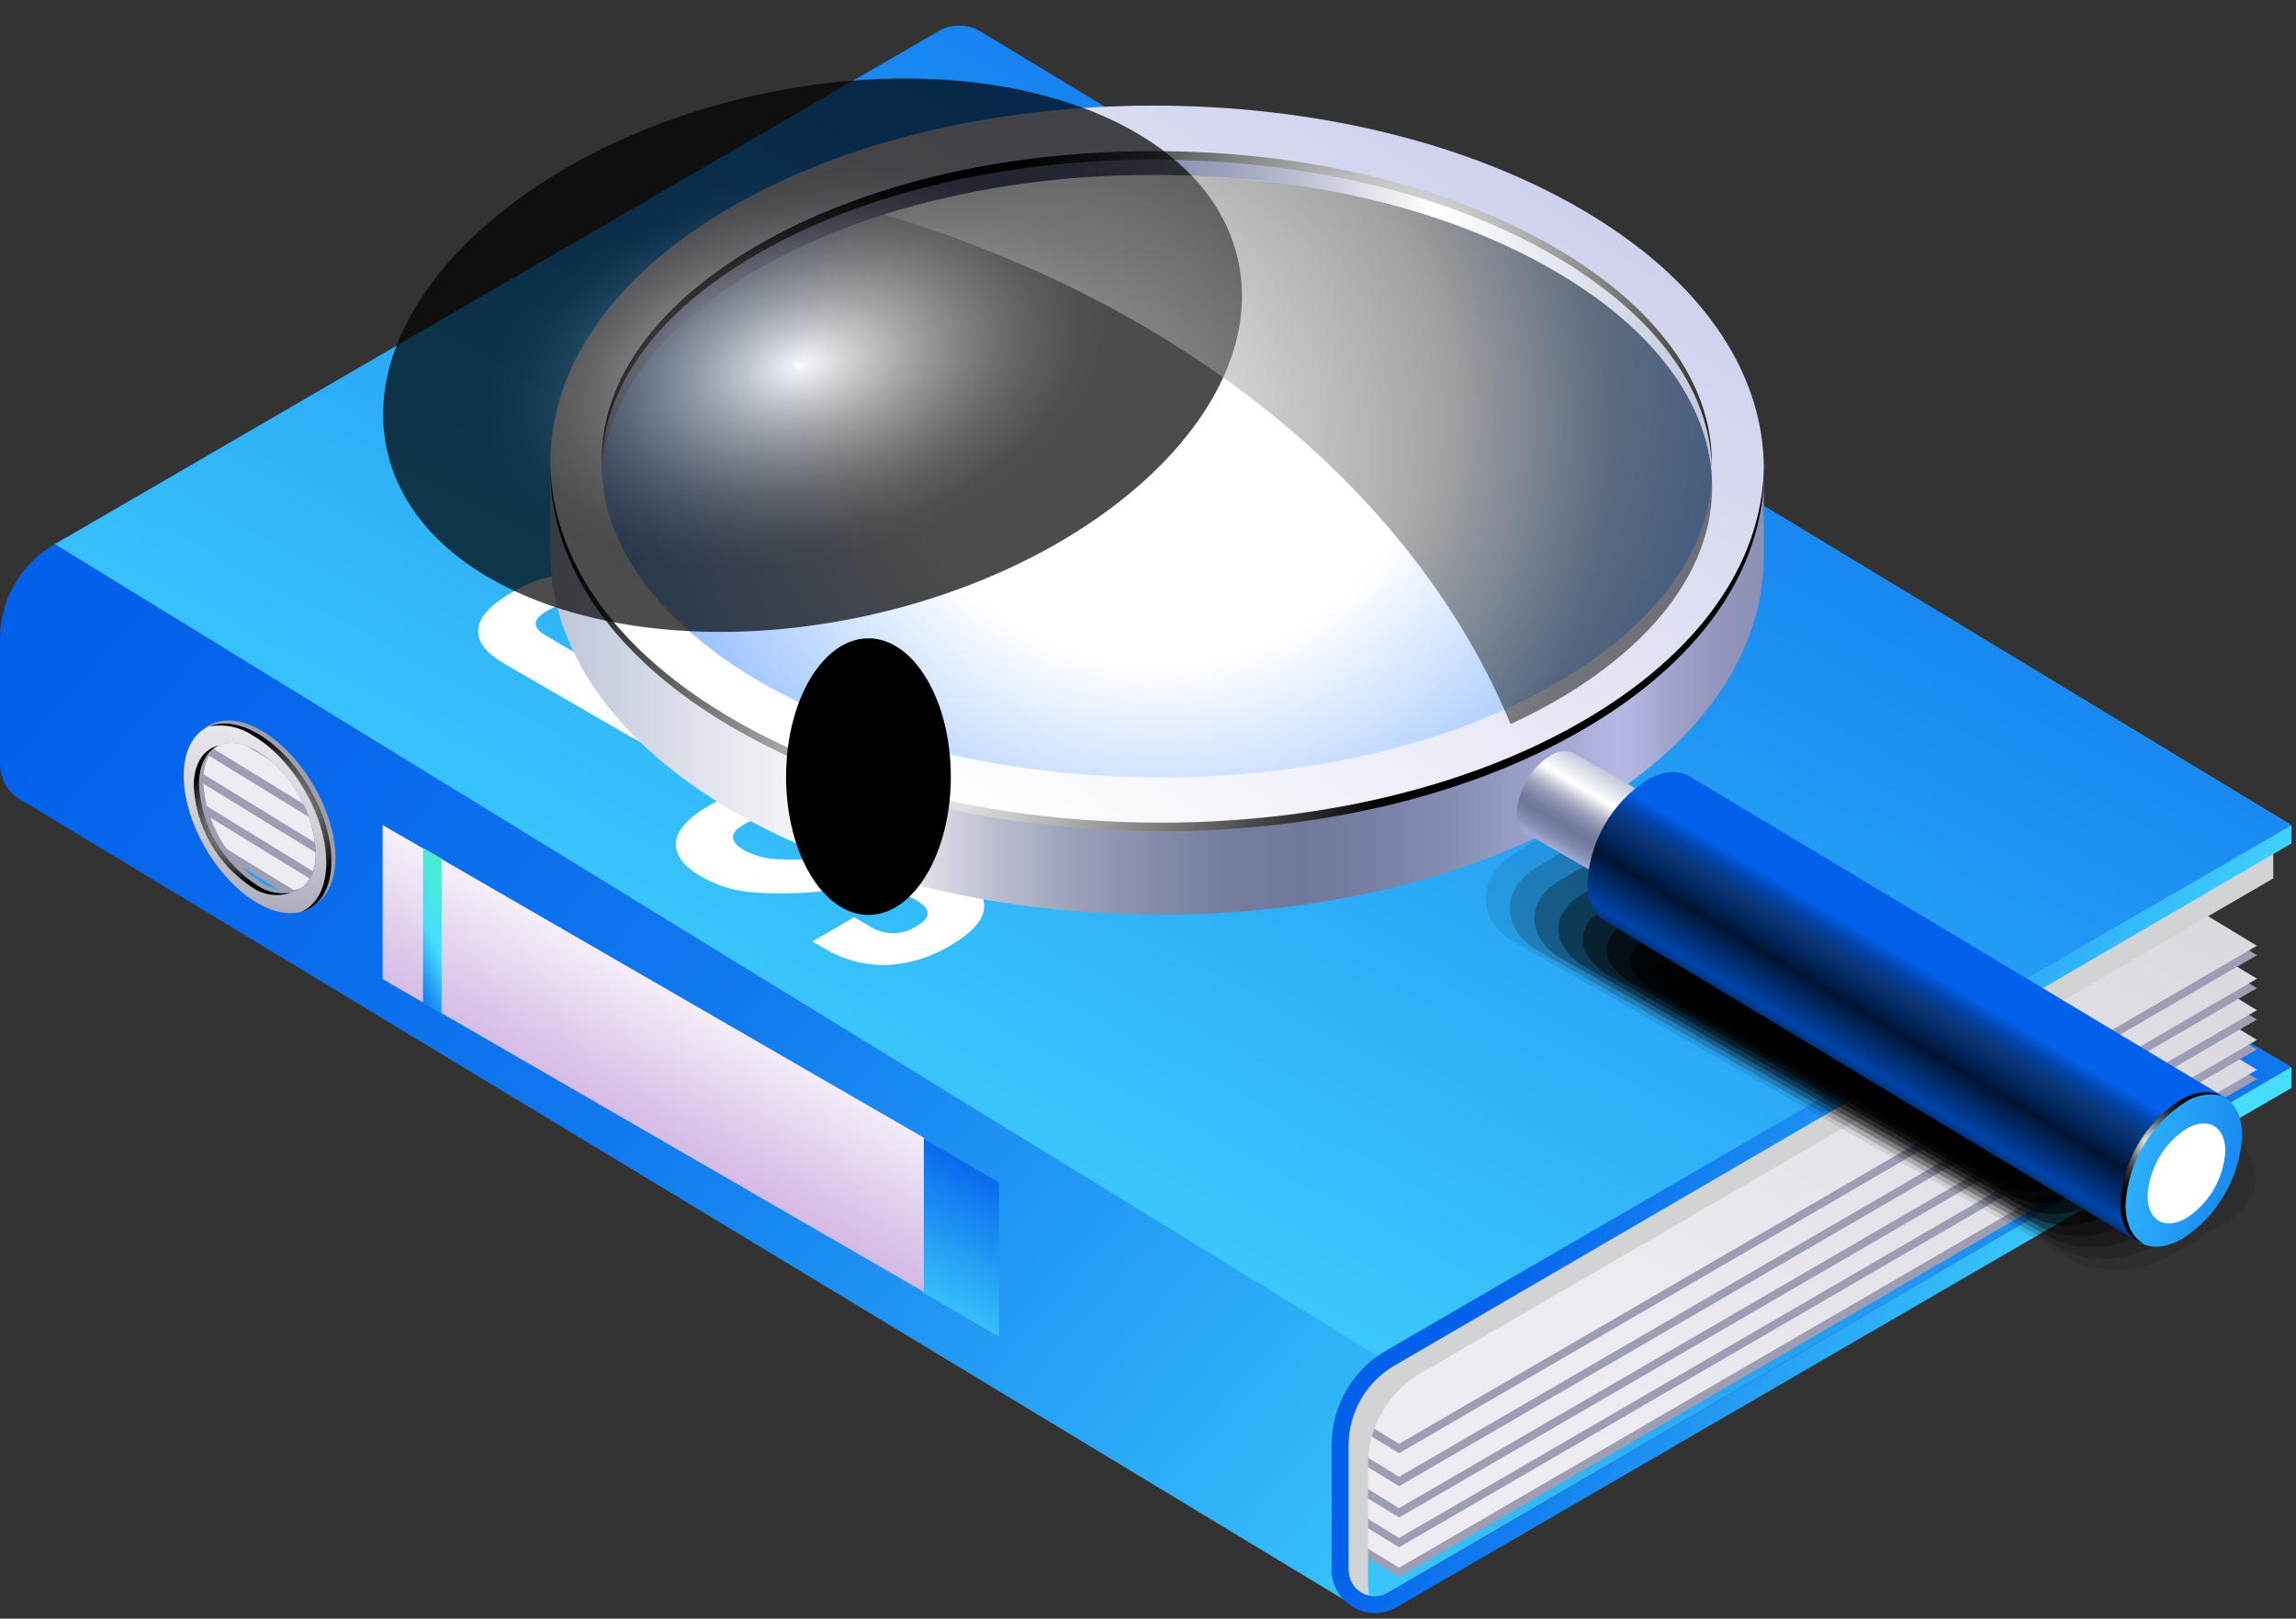
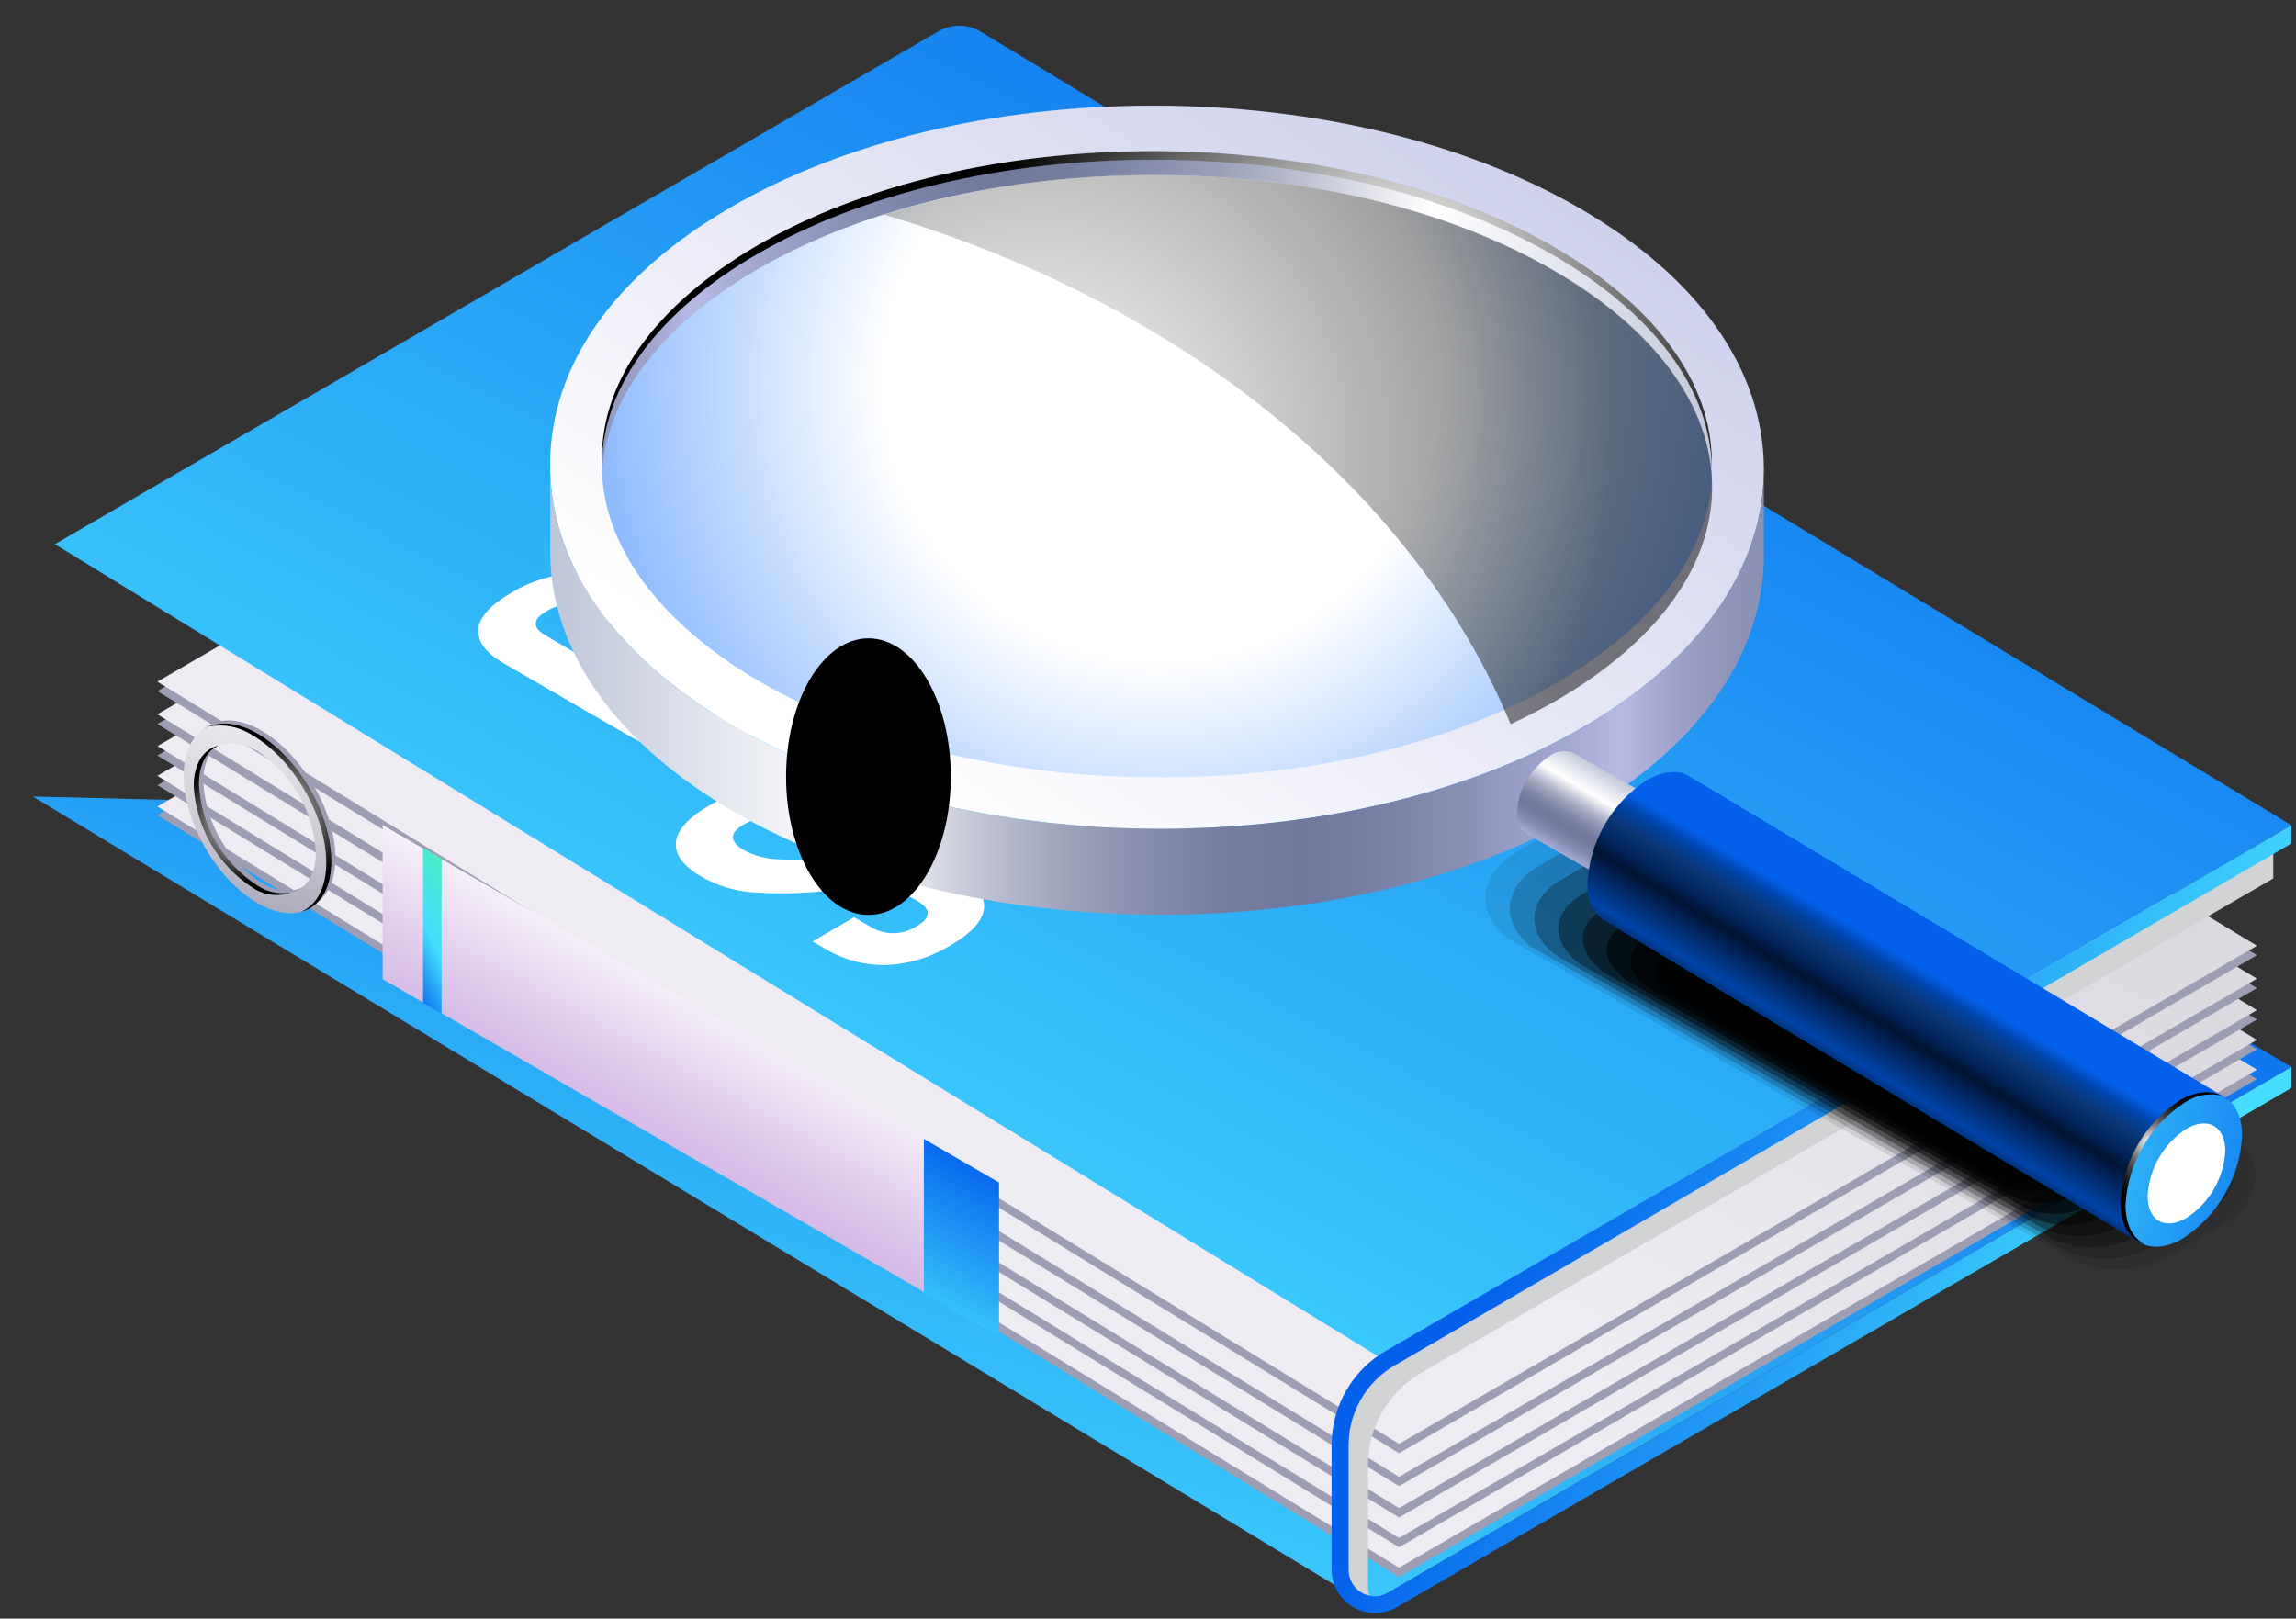
<svg xmlns="http://www.w3.org/2000/svg" width="278" height="196" viewBox="0 0 278 196" fill="none">
  <rect x="0" y="0" width="278" height="196" fill="#333333" stroke="none" />
  <path d="M277.447 129.201L231.411 102.129L3.975 96.446L165.438 194.247L168.08 192.864L277.447 129.201Z" fill="url(#paint0_linear_4093_3687)" />
  <path d="M169.399 190.976L273.269 130.675L124.301 40.455C123.575 40.017 122.746 39.781 121.899 39.77C121.051 39.76 120.217 39.975 119.48 40.394L19.059 98.697L169.399 190.976Z" fill="#9D9EB3" />
  <path d="M169.399 189.835L273.269 129.534L124.301 39.365C123.571 38.933 122.738 38.706 121.89 38.706C121.043 38.706 120.21 38.933 119.48 39.365L19.059 97.657L169.399 189.835Z" fill="url(#paint1_linear_4093_3687)" />
  <path d="M169.4 187.363L273.27 127.061L124.302 36.852C123.577 36.411 122.748 36.173 121.9 36.162C121.052 36.152 120.217 36.369 119.482 36.791L19.08 95.084L169.4 187.363Z" fill="#9D9EB3" />
  <path d="M169.399 186.232L273.269 125.92L124.301 35.711C123.576 35.27 122.746 35.032 121.899 35.021C121.051 35.011 120.216 35.228 119.48 35.65L19.059 93.943L169.399 186.232Z" fill="url(#paint2_linear_4093_3687)" />
  <path d="M169.399 183.759L273.269 123.458L124.301 33.238C123.575 32.8 122.746 32.564 121.899 32.553C121.051 32.543 120.217 32.758 119.48 33.177L19.059 91.48L169.399 183.759Z" fill="#9D9EB3" />
  <path d="M169.4 182.618L273.27 122.317L124.302 32.097C123.576 31.658 122.746 31.422 121.899 31.413C121.051 31.404 120.216 31.623 119.482 32.047L19.08 90.339L169.4 182.618Z" fill="url(#paint3_linear_4093_3687)" />
  <path d="M169.399 179.963L273.269 119.652L124.301 29.442C123.576 29.002 122.746 28.764 121.899 28.753C121.051 28.742 120.216 28.959 119.48 29.382L19.059 87.674L169.399 179.963Z" fill="#9D9EB3" />
  <path d="M169.399 178.823L273.269 118.511L124.301 28.261C123.576 27.821 122.746 27.583 121.899 27.572C121.051 27.561 120.216 27.779 119.48 28.201L19.059 86.493L169.399 178.823Z" fill="url(#paint4_linear_4093_3687)" />
  <path d="M169.399 175.976L273.269 115.665L124.301 25.456C123.576 25.015 122.746 24.777 121.899 24.766C121.051 24.755 120.216 24.973 119.48 25.395L19.059 83.688L169.399 175.976Z" fill="#9D9EB3" />
  <path d="M169.399 174.836L273.269 114.524L124.301 24.315C123.576 23.874 122.746 23.636 121.899 23.625C121.051 23.614 120.216 23.832 119.48 24.254L19.059 82.547L169.399 174.836Z" fill="url(#paint5_linear_4093_3687)" />
-   <path d="M277.445 99.929L118.765 3.844C117.994 3.375 117.11 3.122 116.207 3.111C115.304 3.101 114.415 3.333 113.632 3.784L6.646 65.892C4.625 67.049 2.947 68.72 1.78 70.735C0.613 72.751 -0.001 75.039 2.70075e-06 77.369V92.429C-0.001 93.437 0.291 94.423 0.841 95.267C1.391 96.112 2.174 96.777 3.096 97.183L163.974 194.469L161.836 173.736L166.788 164.197L277.445 99.929ZM31.181 107.207C29.128 105.865 27.419 104.058 26.193 101.933C24.966 99.808 24.257 97.423 24.122 94.973C24.122 90.471 27.299 88.664 31.181 90.935C33.235 92.277 34.944 94.083 36.17 96.209C37.396 98.334 38.106 100.718 38.24 103.169C38.271 107.681 35.094 109.488 31.181 107.227V107.207Z" fill="url(#paint6_linear_4093_3687)" />
  <path d="M166.787 164.197L277.444 99.929L118.764 3.844C117.992 3.375 117.109 3.122 116.206 3.111C115.303 3.101 114.414 3.333 113.631 3.784L6.645 65.892L166.787 164.197Z" fill="url(#paint7_linear_4093_3687)" />
  <g style="mix-blend-mode:multiply">
    <path d="M165.649 192.086V177.339C165.653 175.084 166.251 172.871 167.382 170.921C168.513 168.972 170.138 167.356 172.093 166.235L275.247 106.368V101.675L168.987 163.298C167.033 164.419 165.409 166.036 164.277 167.985C163.146 169.934 162.548 172.147 162.543 174.401V189.139C162.54 190.208 162.877 191.25 163.504 192.115C164.131 192.981 165.016 193.624 166.032 193.953C165.788 193.361 165.658 192.727 165.649 192.086Z" fill="#D1D3D4" />
  </g>
  <path d="M168.078 192.864C167.591 193.147 167.039 193.297 166.476 193.297C165.913 193.297 165.36 193.148 164.873 192.865C164.387 192.582 163.983 192.175 163.705 191.685C163.426 191.196 163.283 190.641 163.288 190.078V175.018C163.289 173.052 163.808 171.121 164.792 169.42C165.777 167.718 167.192 166.307 168.895 165.327L277.444 102.139V99.929L167.876 163.521C165.856 164.677 164.177 166.348 163.01 168.364C161.843 170.379 161.229 172.668 161.23 174.997V190.058C161.229 190.98 161.47 191.887 161.929 192.687C162.388 193.486 163.049 194.151 163.846 194.615C164.643 195.078 165.547 195.323 166.469 195.326C167.391 195.329 168.297 195.089 169.096 194.63L277.444 131.745V129.201L168.078 192.864Z" fill="url(#paint8_linear_4093_3687)" />
  <path d="M31.665 88.472C26.734 85.615 22.73 87.907 22.73 93.519C22.73 99.131 26.764 106.096 31.665 108.953C36.566 111.809 40.61 109.518 40.61 103.855C40.61 98.192 36.566 91.329 31.665 88.472ZM31.665 106.883C29.611 105.54 27.902 103.732 26.675 101.605C25.449 99.478 24.74 97.092 24.606 94.639C24.606 90.148 27.783 88.331 31.665 90.602C33.719 91.945 35.428 93.754 36.654 95.881C37.88 98.008 38.59 100.394 38.724 102.846C38.755 107.327 35.558 109.144 31.665 106.883Z" fill="url(#paint9_linear_4093_3687)" />
  <path d="M31.181 88.825C26.25 85.979 22.246 88.26 22.246 93.933C22.246 99.606 26.28 106.51 31.181 109.356C36.082 112.203 40.126 109.932 40.126 104.259C40.126 98.586 36.122 91.672 31.181 88.825ZM31.181 107.237C29.128 105.895 27.419 104.089 26.192 101.963C24.966 99.838 24.257 97.453 24.122 95.003C24.122 90.501 27.299 88.694 31.181 90.965C33.234 92.307 34.943 94.113 36.17 96.239C37.396 98.364 38.105 100.748 38.24 103.199C38.27 107.681 35.094 109.488 31.181 107.226V107.237Z" fill="url(#paint10_linear_4093_3687)" />
  <path style="mix-blend-mode:color-dodge" d="M31.183 88.825C28.945 87.533 26.897 87.311 25.324 87.967C27.145 87.629 29.025 88.012 30.568 89.037C35.499 91.894 39.503 98.798 39.503 104.471C39.503 107.559 38.303 109.629 36.427 110.426C38.666 109.851 40.128 107.681 40.128 104.259C40.128 98.576 36.125 91.672 31.183 88.825Z" fill="url(#paint11_radial_4093_3687)" />
  <path style="mix-blend-mode:color-dodge" d="M26.482 90.279C24.647 90.693 23.457 92.439 23.457 95.195C23.59 97.647 24.298 100.034 25.524 102.161C26.751 104.289 28.461 106.097 30.516 107.439C31.189 107.91 31.964 108.215 32.777 108.329C33.59 108.443 34.419 108.363 35.195 108.095C33.79 108.322 32.35 108.012 31.162 107.227C29.108 105.885 27.399 104.079 26.173 101.953C24.947 99.828 24.237 97.443 24.102 94.993C24.092 92.56 25.03 90.925 26.482 90.279Z" fill="url(#paint12_radial_4093_3687)" />
  <path d="M120.963 161.855L111.645 156.455V137.791L120.963 143.192V161.855Z" fill="url(#paint13_linear_4093_3687)" />
  <path d="M111.859 156.435L46.33 118.562V99.909L111.859 137.771V156.435Z" fill="url(#paint14_linear_4093_3687)" />
  <path d="M53.468 122.741L51.219 121.439V102.674L53.468 103.966V122.741Z" fill="url(#paint15_linear_4093_3687)" />
  <path opacity="0.09" d="M183.63 103.179L188.884 100.019L190.114 99.282C192.181 98.149 194.504 97.568 196.861 97.597C197.971 97.596 199.076 97.742 200.148 98.031C200.937 98.249 201.696 98.564 202.407 98.97L236.12 118.148L237.199 118.764L269.832 137.357C270.575 137.763 271.231 138.312 271.763 138.971C272.294 139.631 272.69 140.39 272.928 141.203C273.026 141.586 273.084 141.978 273.1 142.374C273.16 144.614 271.789 146.724 269.328 148.147L264.084 151.297C264.084 151.297 262.864 152.033 262.844 152.033C260.778 153.17 258.454 153.75 256.097 153.719C254.99 153.725 253.887 153.579 252.82 153.285C252.031 153.067 251.272 152.752 250.561 152.346L216.848 133.168L215.769 132.552L183.136 113.959C182.392 113.554 181.735 113.006 181.203 112.346C180.672 111.686 180.277 110.927 180.04 110.113C179.937 109.731 179.879 109.338 179.868 108.942C179.767 106.702 181.179 104.592 183.63 103.179Z" fill="black" />
  <path opacity="0.18" d="M186.282 104.885L191.223 101.937L192.383 101.241C194.334 100.19 196.521 99.658 198.736 99.696C199.776 99.702 200.811 99.848 201.812 100.13C202.55 100.344 203.26 100.642 203.93 101.019L235.605 119.107L236.613 119.682L267.27 137.165C268.668 137.936 269.726 139.204 270.235 140.718C270.334 141.074 270.398 141.439 270.427 141.808C270.548 143.888 269.287 145.846 266.968 147.229L262.026 150.176L260.857 150.873C258.909 151.922 256.725 152.454 254.513 152.417C253.47 152.407 252.433 152.261 251.428 151.983C250.693 151.77 249.986 151.471 249.32 151.095L217.634 133.026L216.626 132.451L185.959 114.968C184.566 114.191 183.51 112.926 182.994 111.415C182.9 111.058 182.836 110.693 182.803 110.325C182.702 108.216 183.952 106.227 186.282 104.885Z" fill="black" />
  <path opacity="0.27" d="M188.924 106.591L193.563 103.855L194.652 103.209C196.48 102.231 198.53 101.744 200.602 101.796C201.575 101.812 202.541 101.955 203.476 102.22C204.161 102.43 204.82 102.715 205.443 103.068L235.101 119.985L236.049 120.53L264.74 136.903C266.028 137.636 267.025 138.791 267.564 140.173C267.668 140.502 267.742 140.84 267.785 141.183C267.957 143.111 266.777 144.988 264.619 146.23L259.99 148.965L258.901 149.611C257.071 150.584 255.023 151.071 252.951 151.024C251.975 151.004 251.006 150.858 250.067 150.59C249.366 150.385 248.69 150.104 248.05 149.752L218.402 132.835L217.454 132.29L188.844 115.938C187.555 115.204 186.558 114.05 186.02 112.667C185.92 112.338 185.849 112 185.808 111.658C185.586 109.74 186.736 107.852 188.924 106.591Z" fill="black" />
  <path opacity="0.36" d="M191.566 108.296L195.902 105.773C195.963 105.773 196.85 105.198 196.911 105.177C198.617 104.275 200.528 103.833 202.457 103.896C203.363 103.917 204.262 104.059 205.129 104.319C205.763 104.524 206.374 104.791 206.955 105.117L234.576 120.894L235.464 121.398L262.178 136.661C263.376 137.355 264.32 138.417 264.87 139.689C264.98 139.983 265.061 140.287 265.112 140.597C265.354 142.374 264.315 144.13 262.258 145.331L257.932 147.855L256.924 148.45C255.206 149.328 253.294 149.755 251.367 149.692C250.461 149.662 249.563 149.516 248.695 149.258C248.062 149.055 247.451 148.791 246.869 148.47L219.248 132.694L218.36 132.189L191.646 116.927C190.45 116.229 189.507 115.169 188.954 113.899C188.849 113.6 188.768 113.292 188.712 112.98C188.48 111.254 189.509 109.488 191.566 108.296Z" fill="black" />
  <path opacity="0.45" d="M194.216 110.022L198.25 107.701L199.187 107.156C200.78 106.341 202.554 105.948 204.341 106.015C205.179 106.047 206.01 106.189 206.811 106.439C207.393 106.639 207.957 106.889 208.495 107.186L234.08 121.812L234.907 122.287L259.654 136.418C260.74 137.065 261.623 138.002 262.206 139.123C262.314 139.393 262.405 139.669 262.478 139.951C262.77 141.566 261.853 143.221 259.916 144.332L255.883 146.653C255.812 146.653 255.025 147.168 254.945 147.198C253.352 148.012 251.579 148.408 249.792 148.349C248.953 148.313 248.123 148.17 247.321 147.925C246.739 147.722 246.175 147.469 245.637 147.168L220.103 132.532L219.276 132.068L194.528 117.936C193.441 117.292 192.557 116.355 191.977 115.231C191.865 114.963 191.778 114.686 191.715 114.403C191.362 112.768 192.28 111.123 194.216 110.022Z" fill="black" />
  <path opacity="0.55" d="M196.911 111.708L200.632 109.598C200.713 109.548 201.399 109.144 201.499 109.104C202.971 108.369 204.606 108.022 206.249 108.094C207.021 108.13 207.785 108.273 208.518 108.518C209.048 108.714 209.564 108.946 210.061 109.215L233.619 122.7L234.375 123.134L257.156 136.166C258.142 136.767 258.969 137.598 259.566 138.588C259.681 138.827 259.779 139.073 259.858 139.325C260.222 140.789 259.405 142.353 257.61 143.363L253.888 145.472C253.808 145.523 253.112 145.926 253.021 145.967C251.551 146.706 249.915 147.054 248.271 146.976C247.5 146.938 246.737 146.799 246.002 146.562C245.47 146.368 244.954 146.132 244.459 145.856L220.902 132.38L220.146 131.946L197.314 118.905C196.328 118.307 195.501 117.479 194.904 116.493C194.791 116.25 194.693 116.001 194.612 115.746C194.249 114.282 195.065 112.748 196.911 111.708Z" fill="black" />
  <path opacity="0.64" d="M199.502 113.424L202.911 111.516C203.022 111.456 203.607 111.113 203.718 111.072C205.068 110.414 206.564 110.112 208.064 110.194C208.768 110.241 209.463 110.38 210.131 110.608C210.609 110.796 211.074 111.015 211.523 111.264L233.053 123.599L233.749 124.003L254.554 135.924C255.179 136.277 256.702 137.448 256.833 138.053C256.966 138.258 257.075 138.479 257.155 138.71C257.569 140.022 256.873 141.435 255.199 142.404L251.79 144.342C251.69 144.402 251.105 144.746 250.994 144.786C249.64 145.445 248.14 145.747 246.637 145.664C245.95 145.613 245.272 145.474 244.62 145.25C244.139 145.062 243.671 144.843 243.219 144.594L221.658 132.229L220.962 131.836L200.158 119.915C199.522 119.551 198.01 118.38 197.869 117.775C197.738 117.569 197.633 117.349 197.556 117.119C197.143 115.796 197.838 114.383 199.502 113.424Z" fill="black" />
  <path opacity="0.73" d="M202.156 115.13L205.252 113.434C205.373 113.364 205.857 113.091 205.988 113.041C207.22 112.458 208.581 112.201 209.941 112.294C210.574 112.352 211.198 112.491 211.796 112.708C212.225 112.888 212.642 113.094 213.047 113.323L232.54 124.507L233.176 124.861L252.013 135.671C252.477 135.944 254.03 137.074 254.151 137.529C254.293 137.699 254.409 137.889 254.494 138.094C254.978 139.255 254.383 140.547 252.85 141.435L249.744 143.131C249.634 143.201 249.149 143.474 249.018 143.524C247.786 144.107 246.425 144.364 245.065 144.271C244.431 144.214 243.808 144.075 243.21 143.858C242.778 143.677 242.357 143.471 241.949 143.242L222.456 132.058L221.831 131.694L202.962 120.894C202.488 120.621 200.945 119.491 200.814 119.037C200.677 118.861 200.565 118.668 200.482 118.461C200.028 117.31 200.613 116.018 202.156 115.13Z" fill="black" />
  <path opacity="0.82" d="M204.797 116.836L207.591 115.352C207.806 115.222 208.028 115.104 208.256 114.999C209.369 114.499 210.591 114.291 211.806 114.393C212.373 114.456 212.93 114.595 213.46 114.807C213.611 114.858 214.468 115.292 214.569 115.372L232.036 125.406L232.6 125.729L249.462 135.429C250.206 135.85 250.885 136.377 251.478 136.994C251.621 137.144 251.746 137.31 251.852 137.488C252.396 138.498 251.912 139.658 250.5 140.516L247.707 142C247.576 142.081 247.193 142.293 247.051 142.353C245.938 142.851 244.717 143.06 243.502 142.959C242.932 142.892 242.373 142.753 241.838 142.545C241.686 142.495 240.829 142.051 240.728 141.98L223.272 131.947L222.707 131.614L205.836 121.923C205.091 121.498 204.412 120.968 203.819 120.349C203.674 120.206 203.552 120.043 203.456 119.864C202.962 118.835 203.385 117.654 204.797 116.836Z" fill="black" />
  <path opacity="0.91" d="M207.448 118.542L209.929 117.27C211.056 116.605 212.372 116.331 213.67 116.493C214.169 116.567 214.657 116.702 215.123 116.896C215.203 116.896 216.02 117.381 216.131 117.421L231.56 126.314L232.064 126.597L246.959 135.187C247.614 135.564 248.238 135.993 248.825 136.469C248.976 136.582 249.108 136.719 249.218 136.872C249.833 137.71 249.45 138.77 248.21 139.517L245.719 140.789C245.568 140.87 245.295 141.021 245.134 141.092C244.139 141.515 243.053 141.678 241.978 141.566C241.478 141.492 240.989 141.353 240.525 141.152L239.567 140.637L224.128 131.745L223.634 131.452L208.729 122.872C208.074 122.494 207.451 122.066 206.863 121.59C206.715 121.474 206.582 121.338 206.47 121.186C205.794 120.349 206.167 119.279 207.448 118.542Z" fill="black" />
  <path d="M239.085 139.8L224.422 131.331L209.769 122.862C208.61 122.196 208.761 121.025 210.092 120.248L212.27 119.188C212.957 118.806 213.722 118.59 214.507 118.557C215.291 118.523 216.072 118.674 216.788 118.996L231.451 127.465L246.104 135.944C247.264 136.61 247.112 137.781 245.781 138.548L243.603 139.618C242.916 139.998 242.15 140.213 241.366 140.244C240.581 140.276 239.8 140.124 239.085 139.8Z" fill="black" />
  <path d="M188.117 30.623C175.189 23.154 157.984 19.046 139.651 19.046C121.499 19.046 104.466 23.083 91.749 30.442C79.577 37.508 72.871 46.663 72.871 56.312C72.871 57.403 72.962 62.369 73.133 63.459C74.465 55.02 80.959 47.087 91.749 40.849C104.466 33.5 121.478 29.453 139.651 29.453C157.984 29.453 175.189 33.561 188.117 41.03C199.099 47.379 205.694 55.424 207.046 63.964C207.217 62.884 207.308 57.907 207.308 56.817C207.308 47.077 200.491 37.77 188.117 30.623Z" fill="url(#paint16_linear_4093_3687)" />
  <path d="M139.651 25.365C121.499 25.365 104.466 29.402 91.749 36.771C79.577 43.837 72.871 52.992 72.871 62.632C72.871 72.271 79.688 81.679 92.032 88.876C104.95 96.345 122.164 100.454 140.498 100.454C158.65 100.454 175.673 96.416 188.389 89.058C200.571 81.992 207.278 72.826 207.278 63.187C207.278 53.547 200.46 44.139 188.117 36.943C175.189 29.483 157.984 25.365 139.651 25.365Z" fill="url(#paint17_linear_4093_3687)" />
  <path d="M95.23 84.213C95.099 85.696 93.757 87.18 91.196 88.664C88.864 90.077 86.215 90.879 83.491 90.996C80.975 91.087 78.485 90.46 76.311 89.189L61.043 80.357C58.825 79.071 57.779 77.689 57.907 76.208C58.038 74.724 59.379 73.24 61.941 71.757C64.271 70.34 66.921 69.538 69.645 69.425C72.161 69.334 74.652 69.96 76.826 71.232L79.851 72.968L74.809 75.905L71.521 73.998C70.724 73.493 69.801 73.226 68.859 73.226C67.916 73.226 66.993 73.493 66.196 73.998C64.415 75.027 64.415 76.037 66.196 77.026L81.948 86.272C82.739 86.771 83.655 87.036 84.591 87.036C85.526 87.036 86.442 86.771 87.233 86.272C89.018 85.262 89.048 84.253 87.313 83.244L95.23 84.213Z" fill="white" />
  <path d="M107.301 116.856C104.738 116.906 102.211 116.246 100 114.949L98.376 114L103.418 111.072L105.365 112.203C106.196 112.725 107.157 113.002 108.138 113.002C109.119 113.002 110.08 112.725 110.911 112.203C111.819 111.678 112.283 111.194 112.313 110.618C112.343 110.043 111.849 109.528 110.841 108.953C109.577 108.24 108.172 107.813 106.726 107.701C104.432 107.563 102.131 107.627 99.849 107.893C96.834 108.225 93.795 108.268 90.772 108.024C88.748 107.825 86.787 107.206 85.014 106.207C82.762 104.915 81.703 103.515 81.838 102.008C81.979 100.514 83.34 98.98 85.942 97.506C88.261 96.094 90.903 95.302 93.616 95.205C96.171 95.162 98.688 95.83 100.887 97.133L102.067 97.809L97.025 100.736L95.562 99.898C94.719 99.368 93.746 99.078 92.749 99.061C91.806 99.076 90.884 99.341 90.077 99.828C88.292 100.837 88.312 101.897 90.077 102.947C91.275 103.591 92.601 103.963 93.959 104.037C96.257 104.151 98.561 104.077 100.847 103.815C103.86 103.463 106.902 103.426 109.923 103.704C112.014 103.95 114.035 104.616 115.863 105.662C118.189 107.008 119.285 108.441 119.15 109.962C119.016 111.483 117.634 113.004 115.005 114.525C112.675 115.941 110.025 116.743 107.301 116.856Z" fill="white" />
  <path d="M79.934 57.14L88.001 52.467L125.818 67.174L119.858 70.656L112.497 67.628L112.587 67.688L105.81 71.605L110.913 75.804L105.387 79.004L79.934 57.14ZM107.585 65.609L89.302 58.109L89.191 58.18L102.22 68.718L107.585 65.609Z" fill="white" />
  <path d="M128.124 63.994C125.274 64.055 122.463 63.321 120.006 61.874L118.201 60.865L123.838 57.605L126.006 58.866C126.929 59.447 127.997 59.755 129.087 59.755C130.177 59.755 131.245 59.447 132.168 58.866C133.176 58.291 133.7 57.695 133.731 57.11C133.761 56.524 133.216 55.899 132.097 55.253C130.685 54.463 129.12 53.988 127.509 53.86C124.959 53.715 122.401 53.789 119.864 54.082C116.515 54.452 113.138 54.499 109.78 54.223C107.525 54.003 105.341 53.316 103.366 52.204C100.865 50.757 99.689 49.203 99.837 47.541C99.988 45.865 101.501 44.2 104.395 42.494C106.977 40.926 109.918 40.047 112.936 39.94C115.772 39.887 118.566 40.629 121.004 42.08L122.315 42.837L116.678 46.087L115.054 45.148C114.109 44.567 113.027 44.246 111.918 44.22C110.871 44.239 109.848 44.535 108.953 45.078C106.936 46.218 106.936 47.379 108.953 48.55C110.291 49.262 111.767 49.675 113.279 49.761C115.83 49.883 118.386 49.798 120.923 49.509C124.272 49.123 127.651 49.079 131.008 49.378C133.334 49.66 135.579 50.405 137.613 51.568C140.205 53.072 141.425 54.657 141.274 56.353C141.123 58.049 139.58 59.724 136.655 61.4C134.076 62.971 131.141 63.864 128.124 63.994Z" fill="white" />
  <path d="M117.084 35.67L133.381 26.243L137.898 28.857L127.592 34.803L135.952 39.638L144.141 34.903L148.669 37.518L140.44 42.282L150.151 47.894L160.457 41.939L164.975 44.553L148.699 53.951L117.084 35.67Z" fill="white" />
  <path d="M111.112 88.442L104.869 92.055L100.352 89.441L118.786 78.782L123.314 81.396L117.072 85L144.189 100.666L138.219 104.118L111.112 88.442Z" fill="white" />
  <path d="M153.752 93.287C150.885 93.376 148.052 92.648 145.583 91.188L121.451 77.248L127.421 73.806L151.906 87.937C152.847 88.524 153.934 88.835 155.043 88.836C156.093 88.803 157.118 88.501 158.018 87.957C159.026 87.392 159.5 86.817 159.54 86.231C159.581 85.646 159.066 85.05 157.977 84.424L133.492 70.293L139.24 66.972L163.372 80.912C165.924 82.396 167.134 83.94 166.983 85.636C166.831 87.332 165.319 88.977 162.425 90.683C159.795 92.259 156.814 93.154 153.752 93.287Z" fill="white" />
  <path d="M143.463 64.519L152.539 59.26C155.154 57.653 158.128 56.723 161.191 56.555C164.023 56.468 166.821 57.189 169.259 58.634L185.253 67.88C187.815 69.364 189.015 70.908 188.863 72.534C188.712 74.159 187.139 75.824 184.174 77.581L175.098 82.84L143.463 64.519ZM179.576 74.986C180.584 74.421 181.068 73.856 181.108 73.27C181.149 72.685 180.624 72.089 179.545 71.464L163.097 61.955C162.155 61.37 161.07 61.056 159.961 61.047C158.911 61.088 157.888 61.394 156.986 61.935L153.961 63.691L176.54 76.712L179.576 74.986Z" fill="white" />
  <path d="M188.148 59.694L162.775 53.365L169.119 49.701L184.81 54.062L184.921 54.001L177.368 44.916L183.176 41.565L194.128 56.232L207.591 64.014L201.631 67.456L188.148 59.694Z" fill="white" />
  <path d="M71.079 64.085C70.157 64.121 69.24 64.232 68.336 64.418C68.646 65.798 69.152 67.127 69.838 68.365C70.985 68.301 72.124 68.586 73.106 69.182L76.767 71.292L82.414 68.031L79.066 66.104C76.647 64.692 73.878 63.992 71.079 64.085Z" fill="white" />
  <path d="M96.067 75.925L91.589 73.341L85.982 76.601L90.813 79.387C92.749 80.508 92.709 81.638 90.722 82.789H90.672C92.568 83.415 94.551 83.973 96.622 84.465C98.467 83.142 99.465 81.83 99.586 80.508C99.687 78.893 98.528 77.348 96.067 75.925Z" fill="white" />
-   <path style="mix-blend-mode:screen" opacity="0.5" d="M139.651 21.196C121.499 21.196 104.466 25.233 91.749 32.592C79.577 39.658 72.871 48.813 72.871 58.463C72.871 68.112 79.688 77.5 92.032 84.707C104.95 92.177 122.164 96.285 140.498 96.285C158.65 96.285 175.673 92.247 188.389 84.889C200.571 77.823 207.278 68.668 207.278 59.018C207.278 49.368 200.46 39.971 188.117 32.824C175.189 25.233 157.984 21.196 139.651 21.196Z" fill="url(#paint18_radial_4093_3687)" />
  <path style="mix-blend-mode:multiply" d="M139.651 21.196C121.499 21.196 104.466 25.233 91.749 32.592C79.577 39.658 72.871 48.813 72.871 58.463C72.871 68.112 79.688 77.5 92.032 84.707C104.95 92.177 122.164 96.285 140.498 96.285C158.65 96.285 175.673 92.247 188.389 84.889C200.571 77.823 207.278 68.668 207.278 59.018C207.278 49.368 200.46 39.971 188.117 32.824C175.189 25.233 157.984 21.196 139.651 21.196Z" fill="url(#paint19_radial_4093_3687)" />
  <path d="M140.529 100.353C121.116 100.353 102.793 95.942 88.936 87.937C74.536 79.62 66.609 68.385 66.609 56.313C66.609 44.24 74.425 33.218 88.624 25.021C102.278 17.128 120.4 12.788 139.652 12.788C159.064 12.788 177.388 17.199 191.244 25.203C205.645 33.521 213.571 44.755 213.571 56.828C213.571 68.9 205.756 79.922 191.557 88.119C177.902 96.012 159.78 100.353 140.529 100.353ZM139.652 19.046C121.499 19.046 104.467 23.083 91.75 30.442C79.578 37.508 72.872 46.663 72.872 56.313C72.872 65.963 79.689 75.35 92.032 82.557C104.951 90.026 122.165 94.135 140.499 94.135C158.651 94.135 175.673 90.097 188.39 82.739C200.572 75.673 207.278 66.518 207.278 56.868C207.278 47.218 200.461 37.821 188.118 30.674C175.189 23.154 157.985 19.046 139.652 19.046Z" fill="url(#paint20_linear_4093_3687)" />
  <path d="M213.538 58.14C212.984 69.617 205.229 80.215 191.554 88.119C177.88 96.023 159.778 100.353 140.527 100.353C121.114 100.353 102.79 95.942 88.934 87.937C74.816 79.781 66.92 68.829 66.617 57.02V67.002C66.738 78.964 74.685 90.087 88.944 98.344C102.8 106.349 121.124 110.76 140.537 110.76C159.788 110.76 177.91 106.419 191.564 98.526C205.41 90.521 213.186 79.751 213.559 68.113V58.14H213.538Z" fill="url(#paint21_linear_4093_3687)" />
  <path style="mix-blend-mode:color-dodge" d="M188.117 29.877C175.189 22.417 157.984 18.299 139.651 18.299C121.499 18.299 104.466 22.336 91.749 29.695C79.577 36.761 72.871 45.926 72.871 55.566C72.871 55.737 72.871 55.909 72.871 56.081C73.103 46.633 79.779 37.649 91.739 30.735C104.456 23.386 121.468 19.338 139.641 19.338C157.974 19.338 175.178 23.447 188.107 30.916C200.259 37.982 207.046 47.067 207.267 56.595C207.267 56.424 207.267 56.252 207.267 56.081C207.308 46.34 200.491 37.033 188.117 29.877Z" fill="url(#paint22_radial_4093_3687)" />
-   <path style="mix-blend-mode:color-dodge" d="M191.554 87.372C177.9 95.265 159.778 99.616 140.527 99.616C121.114 99.616 102.79 95.205 88.934 87.19C74.735 78.994 66.839 68.012 66.617 56.081C66.617 56.262 66.617 56.434 66.617 56.605C66.617 68.718 74.544 79.912 88.944 88.23C102.8 96.244 121.124 100.655 140.537 100.655C159.788 100.655 177.91 96.305 191.564 88.412C205.763 80.205 213.579 69.092 213.579 57.12C213.579 56.939 213.579 56.767 213.579 56.595C213.337 68.375 205.541 79.287 191.554 87.372Z" fill="url(#paint23_radial_4093_3687)" />
  <path style="mix-blend-mode:color-dodge" d="M105.151 110.79C110.66 110.79 115.125 103.293 115.125 94.044C115.125 84.796 110.66 77.298 105.151 77.298C99.643 77.298 95.178 84.796 95.178 94.044C95.178 103.293 99.643 110.79 105.151 110.79Z" fill="url(#paint24_radial_4093_3687)" />
  <path d="M183.659 98.374C183.609 98.865 183.688 99.36 183.89 99.811C184.092 100.261 184.409 100.649 184.809 100.938L194.641 106.58C195.367 106.984 194.904 106.076 196.003 105.44C197.17 104.688 198.144 103.671 198.845 102.471C199.546 101.271 199.954 99.923 200.037 98.536C200.037 97.284 201.196 97.274 200.49 96.85L190.517 91.187C190.065 90.991 189.57 90.916 189.08 90.969C188.59 91.022 188.123 91.202 187.723 91.49C186.553 92.237 185.575 93.249 184.868 94.445C184.162 95.641 183.748 96.988 183.659 98.374Z" fill="url(#paint25_linear_4093_3687)" />
  <path style="mix-blend-mode:color-dodge" d="M197.395 97.062C197.788 96.781 198.244 96.603 198.723 96.543C199.202 96.483 199.688 96.543 200.138 96.719C199.728 96.636 199.306 96.636 198.896 96.717C198.485 96.799 198.095 96.96 197.748 97.193C196.579 97.944 195.604 98.961 194.903 100.161C194.202 101.361 193.795 102.71 193.714 104.097C193.657 104.608 193.745 105.124 193.968 105.587C194.191 106.049 194.54 106.439 194.975 106.712C193.966 106.439 193.371 105.47 193.371 103.956C193.451 102.571 193.857 101.224 194.556 100.025C195.255 98.827 196.228 97.812 197.395 97.062Z" fill="url(#paint26_radial_4093_3687)" />
  <path d="M192.211 106.884C192.211 109.114 192.977 110.699 194.228 111.456L258.92 150.399C260.221 151.125 259.394 149.47 261.371 148.329C263.462 146.971 265.203 145.138 266.452 142.979C267.702 140.819 268.424 138.395 268.561 135.904C268.561 133.653 270.648 133.633 269.368 132.876C269.368 132.876 204.464 93.933 204.423 93.923C203.132 93.216 201.398 93.348 199.381 94.478C197.296 95.837 195.561 97.668 194.315 99.823C193.069 101.979 192.348 104.397 192.211 106.884Z" fill="url(#paint27_linear_4093_3687)" />
  <path d="M257.086 145.866C257.086 150.439 260.313 152.276 264.286 149.975C266.377 148.616 268.119 146.783 269.368 144.624C270.618 142.465 271.34 140.041 271.477 137.549C271.477 132.987 268.26 131.149 264.286 133.451C262.195 134.808 260.453 136.639 259.202 138.796C257.951 140.954 257.226 143.376 257.086 145.866Z" fill="url(#paint28_linear_4093_3687)" />
  <path d="M260.031 144.806C260.031 147.835 262.139 148.995 264.731 147.491C266.099 146.603 267.238 145.404 268.057 143.993C268.875 142.581 269.349 140.995 269.44 139.366C269.44 136.388 267.332 135.177 264.731 136.681C263.365 137.571 262.229 138.771 261.412 140.182C260.596 141.594 260.123 143.178 260.031 144.806Z" fill="white" />
  <path style="mix-blend-mode:color-dodge" d="M263.932 133.238C265.838 132.138 267.573 131.997 268.864 132.633C268.126 132.482 267.365 132.48 266.626 132.625C265.887 132.771 265.184 133.061 264.558 133.481C262.467 134.84 260.725 136.674 259.474 138.832C258.223 140.991 257.498 143.415 257.357 145.906C257.357 148.288 258.235 149.944 259.636 150.62C257.882 150.126 256.742 148.379 256.742 145.664C256.881 143.173 257.605 140.75 258.854 138.591C260.103 136.432 261.843 134.598 263.932 133.238Z" fill="url(#paint29_radial_4093_3687)" />
-   <path style="mix-blend-mode:color-dodge" opacity="0.7" d="M105.435 74.448C133.883 68.056 153.787 48.799 149.893 31.437C146 14.075 119.781 5.182 91.334 11.574C62.886 17.966 42.981 37.223 46.875 54.585C50.769 71.947 76.987 80.84 105.435 74.448Z" fill="url(#paint30_radial_4093_3687)" />
  <path style="mix-blend-mode:screen" opacity="0.5" d="M188.116 32.743C175.187 25.233 157.983 21.196 139.649 21.196C128.589 21.126 117.582 22.739 107.006 25.98C143.058 36.7 171.194 59.421 182.902 87.684C184.818 86.796 186.663 85.847 188.418 84.838C200.6 77.772 207.306 68.617 207.306 58.967C207.306 49.317 200.489 39.89 188.116 32.743Z" fill="url(#paint31_radial_4093_3687)" />
  <defs>
    <linearGradient id="paint0_linear_4093_3687" x1="226.139" y1="46.927" x2="171.042" y2="221.426" gradientUnits="userSpaceOnUse">
      <stop stop-color="#0360EB" />
      <stop offset="0.375" stop-color="#1179EF" />
      <stop offset="1" stop-color="#46DDFF" />
    </linearGradient>
    <linearGradient id="paint1_linear_4093_3687" x1="252.717" y1="-89.697" x2="130.576" y2="142.845" gradientUnits="userSpaceOnUse">
      <stop offset="0.04" stop-color="#9D9EB3" />
      <stop offset="0.58" stop-color="#D4D1D8" />
      <stop offset="1" stop-color="#EEEBF2" />
    </linearGradient>
    <linearGradient id="paint2_linear_4093_3687" x1="252.717" y1="-93.31" x2="130.576" y2="139.241" gradientUnits="userSpaceOnUse">
      <stop offset="0.04" stop-color="#9D9EB3" />
      <stop offset="0.58" stop-color="#D4D1D8" />
      <stop offset="1" stop-color="#EEEBF2" />
    </linearGradient>
    <linearGradient id="paint3_linear_4093_3687" x1="252.718" y1="-96.913" x2="130.577" y2="135.628" gradientUnits="userSpaceOnUse">
      <stop offset="0.04" stop-color="#9D9EB3" />
      <stop offset="0.58" stop-color="#D4D1D8" />
      <stop offset="1" stop-color="#EEEBF2" />
    </linearGradient>
    <linearGradient id="paint4_linear_4093_3687" x1="252.717" y1="-100.719" x2="130.576" y2="131.832" gradientUnits="userSpaceOnUse">
      <stop offset="0.04" stop-color="#9D9EB3" />
      <stop offset="0.58" stop-color="#D4D1D8" />
      <stop offset="1" stop-color="#EEEBF2" />
    </linearGradient>
    <linearGradient id="paint5_linear_4093_3687" x1="252.717" y1="-104.706" x2="130.576" y2="127.845" gradientUnits="userSpaceOnUse">
      <stop offset="0.04" stop-color="#9D9EB3" />
      <stop offset="0.58" stop-color="#D4D1D8" />
      <stop offset="1" stop-color="#EEEBF2" />
    </linearGradient>
    <linearGradient id="paint6_linear_4093_3687" x1="10.851" y1="78.227" x2="184.251" y2="232.497" gradientUnits="userSpaceOnUse">
      <stop stop-color="#0360EB" />
      <stop offset="0.375" stop-color="#1179EF" />
      <stop offset="1" stop-color="#46DDFF" />
    </linearGradient>
    <linearGradient id="paint7_linear_4093_3687" x1="226.638" y1="-78.451" x2="96.529" y2="169.285" gradientUnits="userSpaceOnUse">
      <stop stop-color="#0360EB" />
      <stop offset="0.375" stop-color="#1179EF" />
      <stop offset="1" stop-color="#46DDFF" />
    </linearGradient>
    <linearGradient id="paint8_linear_4093_3687" x1="177.245" y1="153.427" x2="242.314" y2="186.183" gradientUnits="userSpaceOnUse">
      <stop offset="0.04" stop-color="#0360EB" />
      <stop offset="1" stop-color="#46DDFF" />
    </linearGradient>
    <linearGradient id="paint9_linear_4093_3687" x1="39.612" y1="96.164" x2="56.698" y2="90.631" gradientUnits="userSpaceOnUse">
      <stop offset="0.04" stop-color="#9D9EB3" />
      <stop offset="0.58" stop-color="#D4D1D8" />
      <stop offset="1" stop-color="#EEEBF2" />
    </linearGradient>
    <linearGradient id="paint10_linear_4093_3687" x1="28.861" y1="115.362" x2="33.044" y2="86.111" gradientUnits="userSpaceOnUse">
      <stop offset="0.04" stop-color="#9D9EB3" />
      <stop offset="0.58" stop-color="#D4D1D8" />
      <stop offset="1" stop-color="#EEEBF2" />
    </linearGradient>
    <radialGradient id="paint11_radial_4093_3687" cx="0" cy="0" r="1" gradientUnits="userSpaceOnUse" gradientTransform="translate(32.726 99.01) scale(9.611 9.62)">
      <stop stop-color="white" />
      <stop offset="1" />
    </radialGradient>
    <radialGradient id="paint12_radial_4093_3687" cx="0" cy="0" r="1" gradientUnits="userSpaceOnUse" gradientTransform="translate(29.357 99.343) scale(7.634 7.641)">
      <stop stop-color="white" />
      <stop offset="1" />
    </radialGradient>
    <linearGradient id="paint13_linear_4093_3687" x1="109.597" y1="162.007" x2="121.201" y2="140.95" gradientUnits="userSpaceOnUse">
      <stop stop-color="#46DDFF" />
      <stop offset="1" stop-color="#0360EB" />
    </linearGradient>
    <linearGradient id="paint14_linear_4093_3687" x1="61.316" y1="160.492" x2="85.392" y2="116.784" gradientUnits="userSpaceOnUse">
      <stop stop-color="#9F79C8" />
      <stop offset="0.14" stop-color="#A27DCA" />
      <stop offset="0.27" stop-color="#AC88CF" />
      <stop offset="0.4" stop-color="#BC9BD7" />
      <stop offset="0.52" stop-color="#D1B4E3" />
      <stop offset="0.65" stop-color="#DBC4E9" />
      <stop offset="0.9" stop-color="#F4EDF8" />
      <stop offset="1" stop-color="white" />
    </linearGradient>
    <linearGradient id="paint15_linear_4093_3687" x1="50.725" y1="122.867" x2="60.148" y2="117.918" gradientUnits="userSpaceOnUse">
      <stop stop-color="#0360EB" />
      <stop offset="0.53" stop-color="#46DDFF" />
      <stop offset="1" stop-color="#4CECCB" />
    </linearGradient>
    <linearGradient id="paint16_linear_4093_3687" x1="208.77" y1="41.505" x2="67.617" y2="41.505" gradientUnits="userSpaceOnUse">
      <stop stop-color="#BEC5D8" />
      <stop offset="0.12" stop-color="#DFE2EC" />
      <stop offset="0.25" stop-color="white" />
      <stop offset="0.29" stop-color="#E9EAF0" />
      <stop offset="0.36" stop-color="#BEC1D2" />
      <stop offset="0.43" stop-color="#9CA1BA" />
      <stop offset="0.5" stop-color="#848BAA" />
      <stop offset="0.56" stop-color="#757D9F" />
      <stop offset="0.62" stop-color="#70789C" />
      <stop offset="0.67" stop-color="#767EA3" />
      <stop offset="0.75" stop-color="#888FB5" />
      <stop offset="0.84" stop-color="#A5AAD4" />
      <stop offset="0.88" stop-color="#B4B8E3" />
      <stop offset="0.89" stop-color="#B2B6E1" />
      <stop offset="0.93" stop-color="#9DA1C9" />
      <stop offset="0.97" stop-color="#9094BA" />
      <stop offset="1" stop-color="#8B90B5" />
    </linearGradient>
    <linearGradient id="paint17_linear_4093_3687" x1="219.187" y1="-68.963" x2="115.426" y2="103.679" gradientUnits="userSpaceOnUse">
      <stop offset="0.04" stop-color="#0360EB" />
      <stop offset="0.29" stop-color="#0360EB" />
      <stop offset="0.79" stop-color="#46DDFF" />
      <stop offset="1" stop-color="#46DDFF" />
    </linearGradient>
    <radialGradient id="paint18_radial_4093_3687" cx="0" cy="0" r="1" gradientUnits="userSpaceOnUse" gradientTransform="translate(140.347 46.347) scale(70.362 70.428)">
      <stop offset="0.01" stop-color="#B0FBFF" />
      <stop offset="1" stop-color="#3456D9" />
    </radialGradient>
    <radialGradient id="paint19_radial_4093_3687" cx="0" cy="0" r="1" gradientUnits="userSpaceOnUse" gradientTransform="translate(140.347 46.347) scale(70.362 70.428)">
      <stop offset="0.48" stop-color="white" />
      <stop offset="1" stop-color="#87B7FF" />
    </radialGradient>
    <linearGradient id="paint20_linear_4093_3687" x1="112.605" y1="97.829" x2="245.751" y2="-101.714" gradientUnits="userSpaceOnUse">
      <stop stop-color="white" />
      <stop offset="0.18" stop-color="#EAEBF7" />
      <stop offset="0.48" stop-color="#CACDEB" />
      <stop offset="0.58" stop-color="#B7BADB" />
      <stop offset="0.74" stop-color="#9FA3C6" />
      <stop offset="0.88" stop-color="#9095B9" />
      <stop offset="1" stop-color="#8B90B5" />
    </linearGradient>
    <linearGradient id="paint21_linear_4093_3687" x1="66.607" y1="83.89" x2="213.549" y2="83.89" gradientUnits="userSpaceOnUse">
      <stop stop-color="#BEC5D8" />
      <stop offset="0.12" stop-color="#DFE2EC" />
      <stop offset="0.25" stop-color="white" />
      <stop offset="0.29" stop-color="#E9EAF0" />
      <stop offset="0.36" stop-color="#BEC1D2" />
      <stop offset="0.43" stop-color="#9CA1BA" />
      <stop offset="0.5" stop-color="#848BAA" />
      <stop offset="0.56" stop-color="#757D9F" />
      <stop offset="0.62" stop-color="#70789C" />
      <stop offset="0.67" stop-color="#767EA3" />
      <stop offset="0.75" stop-color="#888FB5" />
      <stop offset="0.84" stop-color="#A5AAD4" />
      <stop offset="0.88" stop-color="#B4B8E3" />
      <stop offset="0.89" stop-color="#B2B6E1" />
      <stop offset="0.93" stop-color="#9DA1C9" />
      <stop offset="0.97" stop-color="#9094BA" />
      <stop offset="1" stop-color="#8B90B5" />
    </linearGradient>
    <radialGradient id="paint22_radial_4093_3687" cx="0" cy="0" r="1" gradientUnits="userSpaceOnUse" gradientTransform="translate(169.835 32.898) scale(49.587 49.633)">
      <stop stop-color="white" />
      <stop offset="1" />
    </radialGradient>
    <radialGradient id="paint23_radial_4093_3687" cx="0" cy="0" r="1" gradientUnits="userSpaceOnUse" gradientTransform="translate(113.964 91.184) scale(54.476 54.527)">
      <stop stop-color="white" />
      <stop offset="1" />
    </radialGradient>
    <radialGradient id="paint24_radial_4093_3687" cx="0" cy="0" r="1" gradientUnits="userSpaceOnUse" gradientTransform="translate(77.899 81.085) scale(10.098 16.628)">
      <stop stop-color="#0360EB" />
      <stop offset="0.07" stop-color="#0352CA" />
      <stop offset="0.2" stop-color="#003585" />
      <stop offset="0.33" stop-color="#002254" />
      <stop offset="0.46" stop-color="#14253D" />
      <stop offset="0.59" stop-color="#0D1A2C" />
      <stop offset="0.72" stop-color="#060C14" />
      <stop offset="0.86" />
      <stop offset="1" />
    </radialGradient>
    <linearGradient id="paint25_linear_4093_3687" x1="194.843" y1="93.408" x2="187.754" y2="105.182" gradientUnits="userSpaceOnUse">
      <stop stop-color="#BEC5D8" />
      <stop offset="0.12" stop-color="#DFE2EC" />
      <stop offset="0.25" stop-color="white" />
      <stop offset="0.29" stop-color="#E9EAF0" />
      <stop offset="0.36" stop-color="#BEC1D2" />
      <stop offset="0.43" stop-color="#9CA1BA" />
      <stop offset="0.5" stop-color="#848BAA" />
      <stop offset="0.56" stop-color="#757D9F" />
      <stop offset="0.62" stop-color="#70789C" />
      <stop offset="0.67" stop-color="#767EA3" />
      <stop offset="0.75" stop-color="#888FB5" />
      <stop offset="0.84" stop-color="#A5AAD4" />
      <stop offset="0.88" stop-color="#B4B8E3" />
      <stop offset="0.89" stop-color="#B2B6E1" />
      <stop offset="0.93" stop-color="#9DA1C9" />
      <stop offset="0.97" stop-color="#9094BA" />
      <stop offset="1" stop-color="#8B90B5" />
    </linearGradient>
    <radialGradient id="paint26_radial_4093_3687" cx="0" cy="0" r="1" gradientUnits="userSpaceOnUse" gradientTransform="translate(195.317 99.888) rotate(180) scale(4.316 4.32)">
      <stop stop-color="white" />
      <stop offset="0.02" stop-color="#F7F7F7" />
      <stop offset="0.13" stop-color="#BEBEBE" />
      <stop offset="0.25" stop-color="#8B8B8B" />
      <stop offset="0.37" stop-color="#606060" />
      <stop offset="0.49" stop-color="#3E3E3E" />
      <stop offset="0.62" stop-color="#232323" />
      <stop offset="0.74" stop-color="#0F0F0F" />
      <stop offset="0.87" stop-color="#040404" />
      <stop offset="1" />
    </radialGradient>
    <linearGradient id="paint27_linear_4093_3687" x1="235.736" y1="112.496" x2="223.204" y2="133.299" gradientUnits="userSpaceOnUse">
      <stop stop-color="#0360EB" />
      <stop offset="0.03" stop-color="#0360EB" />
      <stop offset="0.15" stop-color="#0360EB" />
      <stop offset="0.23" stop-color="#0360EB" />
      <stop offset="0.302" stop-color="#0044A9" />
      <stop offset="0.39" stop-color="#0B3677" />
      <stop offset="0.5" stop-color="#002357" />
      <stop offset="0.57" stop-color="#001433" />
      <stop offset="0.8" stop-color="#0044A9" />
      <stop offset="0.86" stop-color="#002D71" />
      <stop offset="0.99" stop-color="#001C46" />
    </linearGradient>
    <linearGradient id="paint28_linear_4093_3687" x1="284.213" y1="146.179" x2="243.458" y2="137.061" gradientUnits="userSpaceOnUse">
      <stop stop-color="#0360EB" />
      <stop offset="1" stop-color="#46DDFF" />
    </linearGradient>
    <radialGradient id="paint29_radial_4093_3687" cx="0" cy="0" r="1" gradientUnits="userSpaceOnUse" gradientTransform="translate(260.201 138.376) rotate(180) scale(7.775 7.782)">
      <stop stop-color="white" />
      <stop offset="0.02" stop-color="#F7F7F7" />
      <stop offset="0.13" stop-color="#BEBEBE" />
      <stop offset="0.25" stop-color="#8B8B8B" />
      <stop offset="0.37" stop-color="#606060" />
      <stop offset="0.49" stop-color="#3E3E3E" />
      <stop offset="0.62" stop-color="#232323" />
      <stop offset="0.74" stop-color="#0F0F0F" />
      <stop offset="0.87" stop-color="#040404" />
      <stop offset="1" />
    </radialGradient>
    <radialGradient id="paint30_radial_4093_3687" cx="0" cy="0" r="1" gradientUnits="userSpaceOnUse" gradientTransform="translate(96.831 44.279) rotate(167.336) scale(38.592 23.561)">
      <stop offset="0.01" stop-color="white" />
      <stop offset="0.02" stop-color="#F7F7F7" />
      <stop offset="0.18" stop-color="#B7B7B7" />
      <stop offset="0.34" stop-color="#7F7F7F" />
      <stop offset="0.5" stop-color="#515151" />
      <stop offset="0.64" stop-color="#2E2E2E" />
      <stop offset="0.78" stop-color="#151515" />
      <stop offset="0.9" stop-color="#050505" />
      <stop offset="1" />
    </radialGradient>
    <radialGradient id="paint31_radial_4093_3687" cx="0" cy="0" r="1" gradientUnits="userSpaceOnUse" gradientTransform="translate(125.632 54.405) scale(69.15 69.214)">
      <stop stop-color="white" />
      <stop offset="1" />
    </radialGradient>
  </defs>
</svg>